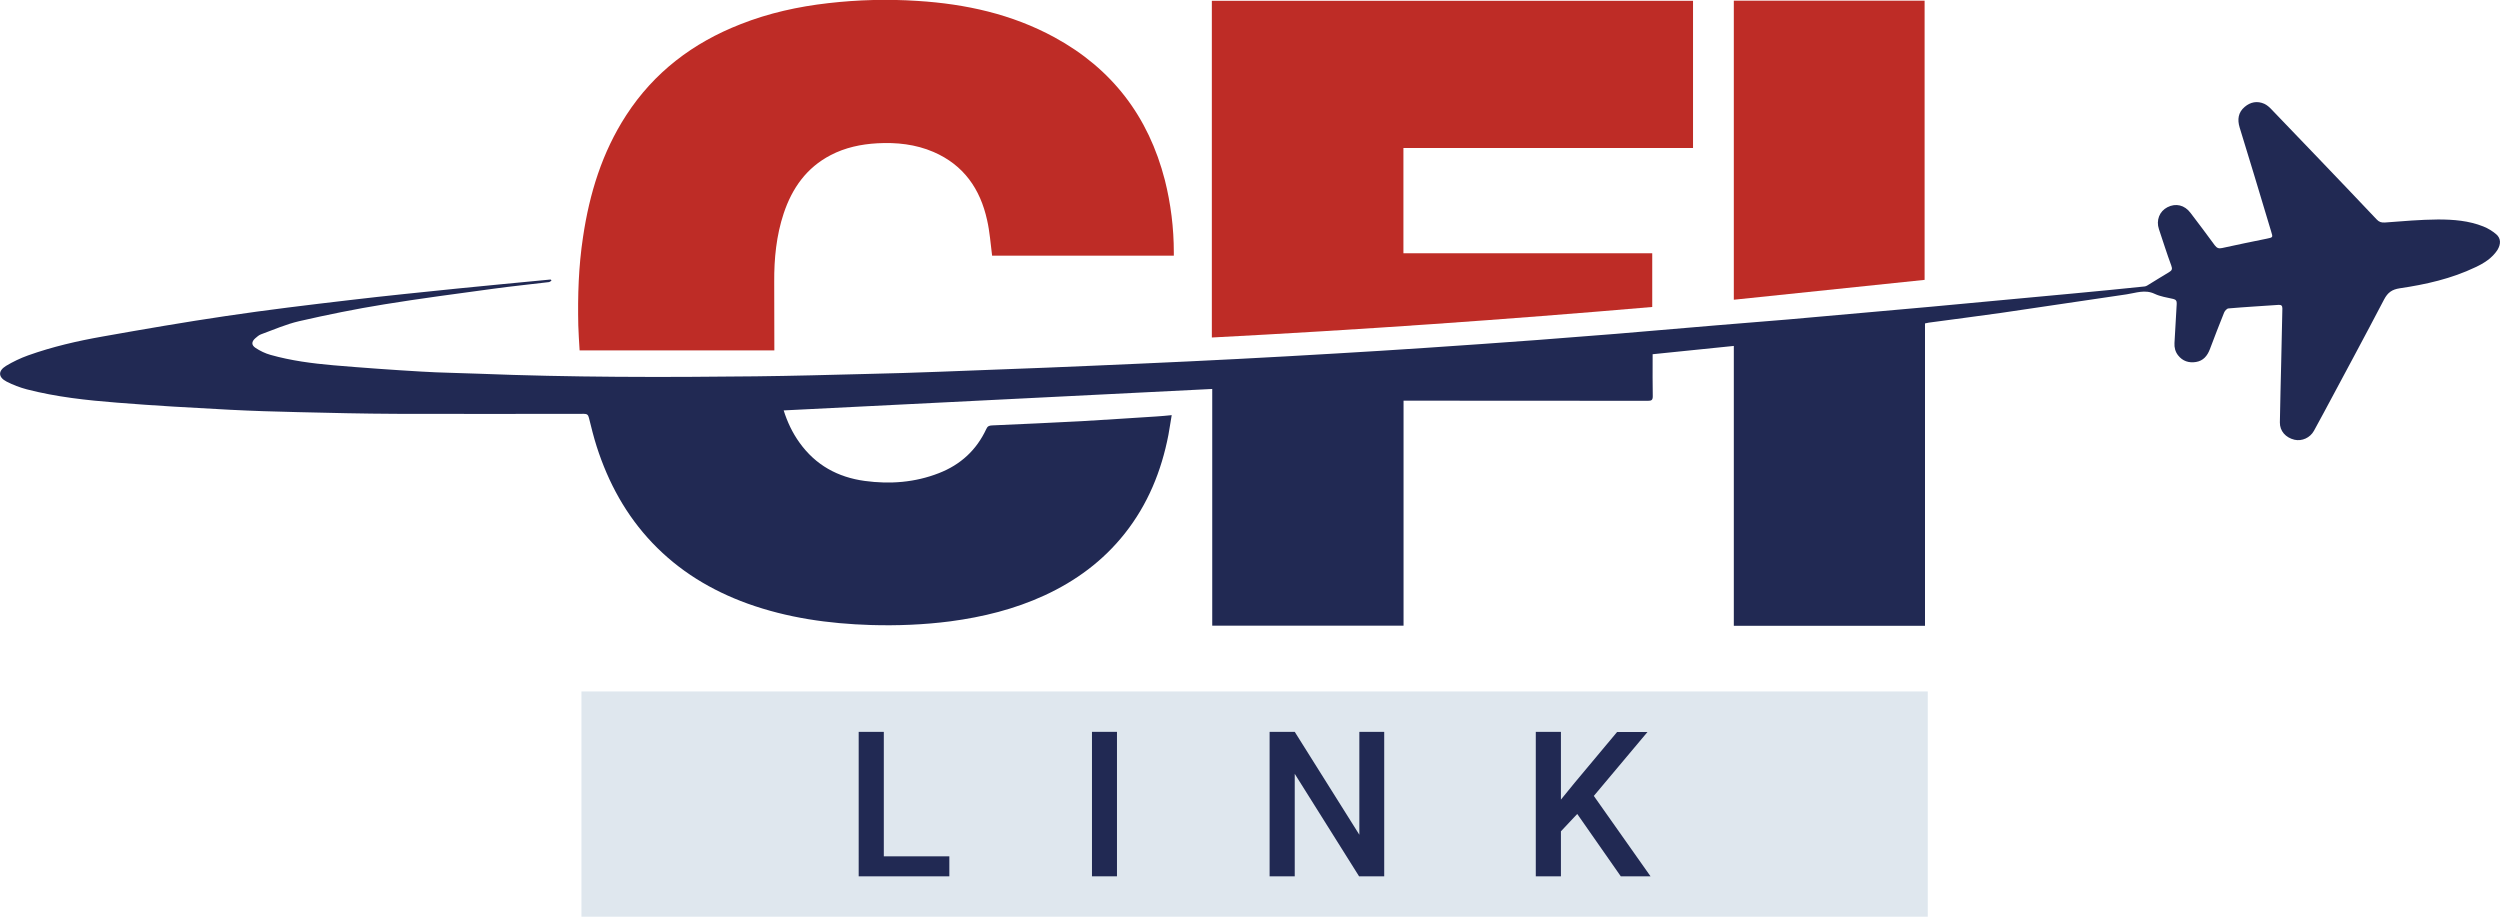
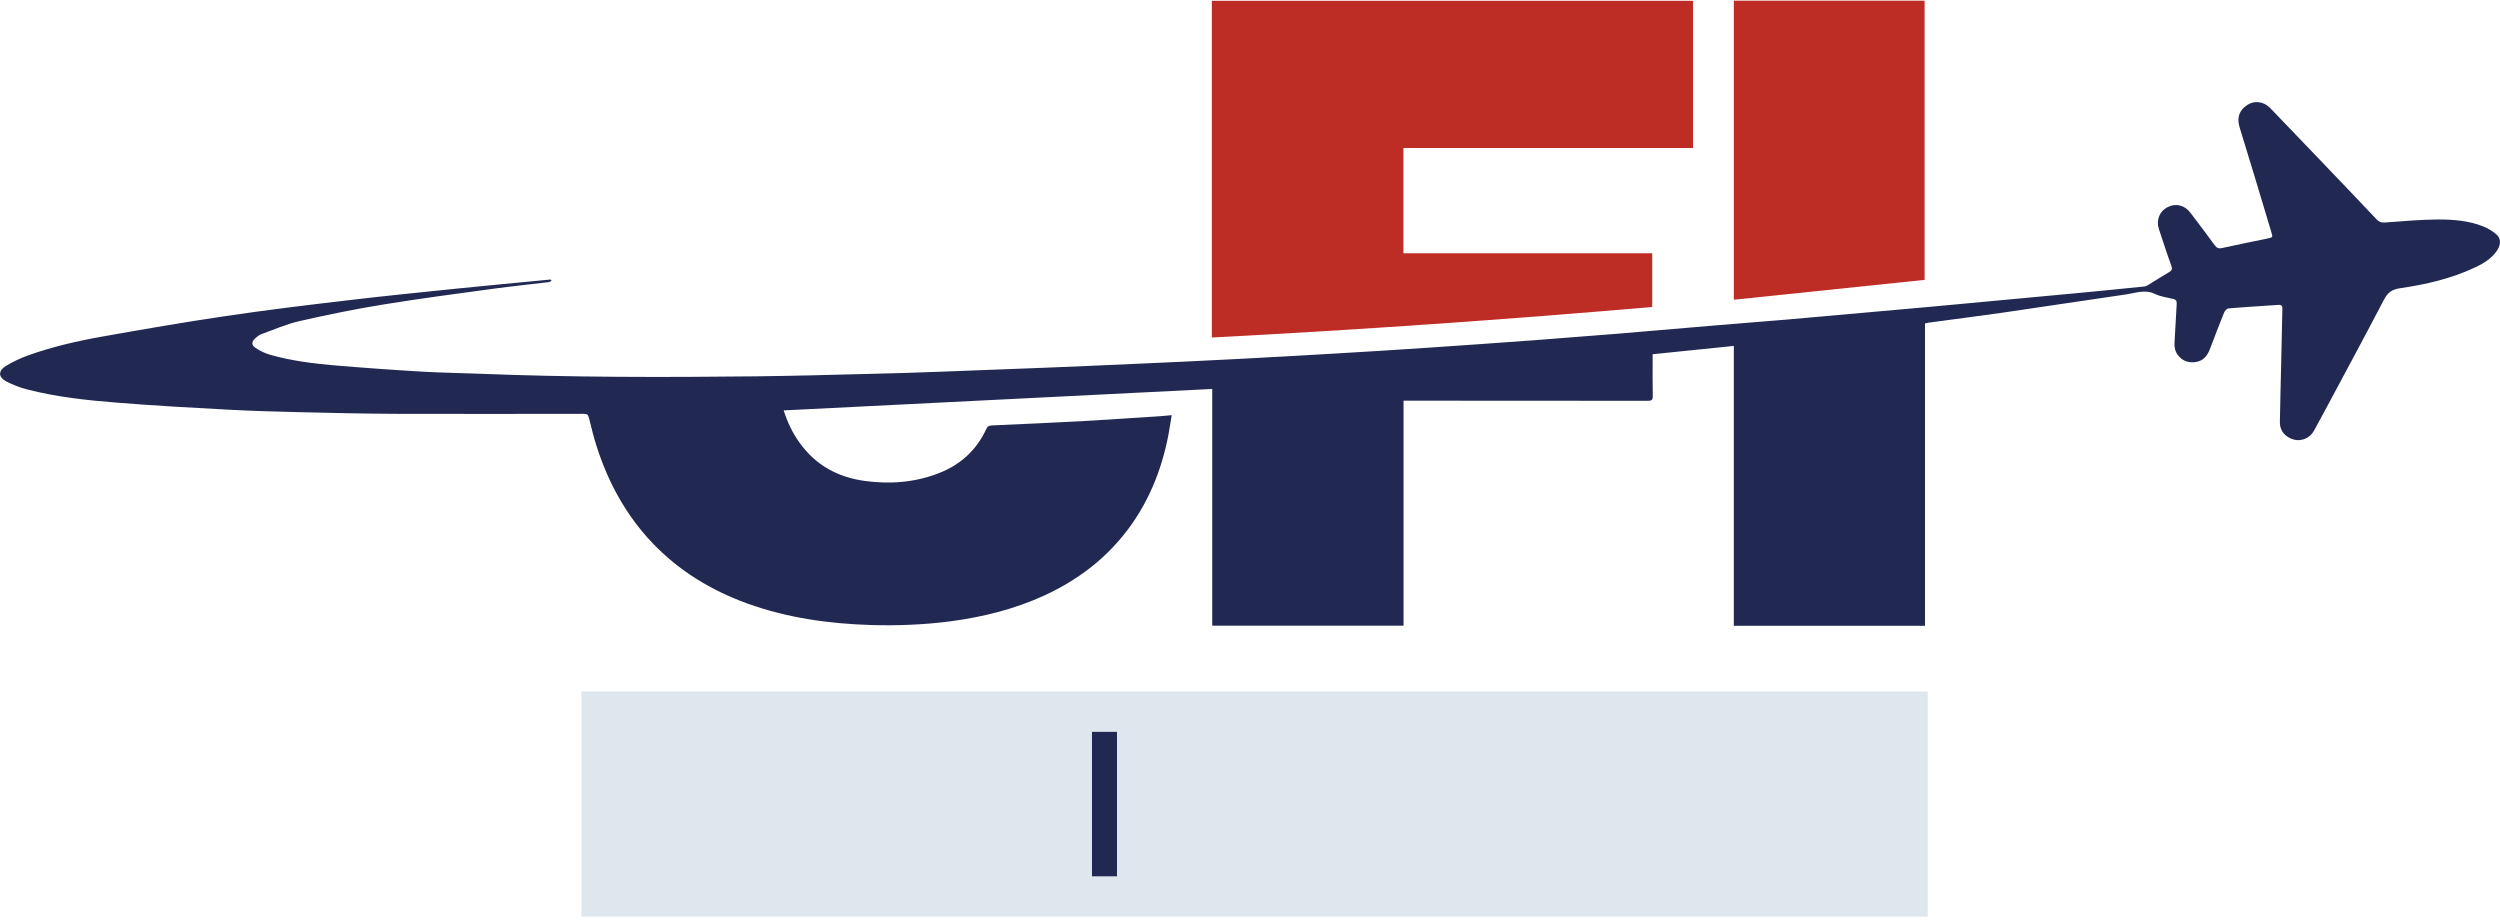
<svg xmlns="http://www.w3.org/2000/svg" version="1.1" id="Layer_1" x="0px" y="0px" viewBox="0 0 1900 700" style="enable-background:new 0 0 1900 700;" xml:space="preserve">
  <style type="text/css">
	.st0{fill:#BE2C26;}
	.st1{fill:#DFE7EE;}
	.st2{fill:#212953;}
</style>
  <title>CFI Link Logo</title>
-   <path class="st0" d="M754,194.3c-1.2-9.2-1.8-18.3-3.8-27c-5.2-23.7-17.8-41.9-40.7-51.8c-13.7-5.9-28.1-7.4-42.8-6.6  c-12.3,0.7-24.3,3.2-35.4,9c-18.3,9.5-29.3,25.1-35.7,44.3c-5.6,16.9-7.3,34.3-7.2,52c0.1,16.8,0.1,33.6,0.1,50.3v1.8h-148  c-0.4-6.5-0.8-12.7-1-18.9c-0.5-22.5,0.2-45,3.6-67.3c4.9-33,14.5-64.3,32.8-92.5c21.2-32.7,50.8-55.1,86.9-69.2  c21.5-8.5,43.8-13.4,66.6-16c22.6-2.6,45.3-3.2,68-1.7c36.5,2.3,71.5,10,103.9,27.6c43.9,23.9,71.6,60.3,84,108.6  c4.5,17.9,6.8,36.4,6.8,54.9c0,0.8,0,1.6,0,2.5L754,194.3z" />
  <path class="st0" d="M921,256.5V0.6h365.7v111.9h-220.1v80h189.1v40.8C1144.3,242.9,1032.7,250.7,921,256.5z" />
  <path class="st0" d="M1317.7,0.5h145v212.2l-145,15.1V0.5z" />
  <rect x="441.9" y="525.5" class="st1" width="1023.2" height="171.2" />
-   <path class="st2" d="M671.7,650.8h49.8V666h-68.9V556.2h19.1V650.8z" />
-   <path class="st2" d="M848.9,666h-19V556.2h19V666z" />
-   <path class="st2" d="M1052,666h-19.1L984,588.1V666h-19.1V556.2H984l49.1,78.2v-78.2h18.9V666z" />
-   <path class="st2" d="M1198.7,618.6l-12.4,13.2V666h-19.1V556.2h19.1v51.5l10.6-13l32.1-38.4h23.1l-40.8,48.6l43.1,61.1h-22.6  L1198.7,618.6z" />
+   <path class="st2" d="M848.9,666h-19V556.2h19V666" />
  <path class="st2" d="M1897.2,178.1c-2.9-2.5-6.4-4.6-9.9-6c-11-4.4-22.7-5.3-34.4-5.3c-13.4,0.1-26.9,1.3-40.3,2.3  c-2.8,0.2-4.5-0.4-6.3-2.3c-14.8-15.6-29.6-31.2-44.5-46.7c-11.9-12.4-23.8-24.8-35.7-37.2c-1.5-1.6-3.3-3.1-5.2-4  c-5.4-2.4-10.5-1.4-14.9,2.3c-5,4.2-5.7,9.6-3.9,15.6c3.7,12,7.4,24,11,36c4.4,14.4,8.7,28.8,13,43.2c1.4,4.5,1.4,4.4-3.4,5.4  c-11.3,2.3-22.6,4.6-33.9,7.1c-2.6,0.6-4,0-5.6-2.1c-6-8.3-12.2-16.4-18.4-24.6c-4.5-6-11.2-7.6-17.6-4.3c-6,3.1-8.7,9.9-6.4,16.7  c3.1,9.2,6,18.5,9.4,27.7c1,2.6,0.4,3.7-1.8,5c-5,2.9-9.9,6.1-14.9,9.1c-1.1,0.7-2.4,1.6-3.6,1.7c-17.6,1.8-35.2,3.6-52.8,5.2  c-17.9,1.7-35.8,3.3-53.7,5c-18.6,1.7-37.2,3.5-55.8,5.2c-16.8,1.5-33.6,3-50.4,4.5c-19.5,1.7-39,3.5-58.5,5.2  c-17.9,1.5-35.9,2.9-53.8,4.4c-25.5,2.1-51,4.4-76.6,6.5c-20,1.6-40,3.2-60.1,4.7c-28.4,2.1-56.7,4.1-85.1,6  c-22.4,1.5-44.7,2.9-67.1,4.2c-25.1,1.5-50.2,2.9-75.2,4.2c-25.1,1.3-50.2,2.5-75.3,3.6c-23.3,1.1-46.6,2-69.9,3  c-27,1.1-54,2.1-81.1,3.1c-18.7,0.7-37.4,1.3-56.1,1.7c-28,0.7-56.1,1.5-84.1,1.8c-70.3,0.8-140.6,0.8-210.8-2  c-14.4-0.6-28.7-0.7-43.1-1.6c-22.4-1.3-44.7-2.9-67-4.8c-16.1-1.4-32.2-3.5-47.8-7.9c-4-1.1-7.9-3-11.4-5.3  c-3.3-2.2-3.1-4.8-0.1-7.4c1.3-1.1,2.6-2.3,4.2-2.9c9.6-3.5,19.1-7.7,29-10c21.4-4.9,43-9.3,64.7-12.8c27.6-4.5,55.4-8.1,83.2-11.9  c13.9-1.9,27.9-3.3,41.9-5c0.7-0.1,1.4-0.7,2-1.1c-0.1-0.3-0.3-0.6-0.4-0.8c-0.4,0-0.8,0-1.1,0c-23.4,2.3-46.8,4.4-70.2,6.8  c-27.1,2.8-54.2,5.5-81.2,8.7c-31.6,3.7-63.2,7.5-94.7,12.2c-31.2,4.6-62.3,10-93.3,15.5c-19.3,3.4-38.4,7.8-56.9,14.4  c-5.8,2.1-11.5,4.8-16.8,8c-6.1,3.8-5.9,8.6,0.5,11.9c4.9,2.5,10.1,4.5,15.4,5.9c22.5,5.8,45.5,8.3,68.5,10.1  c28.5,2.3,57.1,3.9,85.7,5.4c17.2,0.9,34.3,1.4,51.5,1.8c24.9,0.6,49.9,1.2,74.8,1.3c47.6,0.2,95.1,0,142.7,0c2.5,0,3.4,0.6,4,3.1  c1.8,7.3,3.6,14.6,5.9,21.8c8.8,27.4,22.3,52.2,42.3,73.2c20.3,21.3,44.7,36.1,72.3,46.1c30.3,10.9,61.7,15.3,93.7,16.3  c20.2,0.6,40.4-0.2,60.5-2.8c24.7-3.3,48.7-9.2,71.5-19.7c23.9-11,44.6-26.3,61-47c17.5-22.1,27.9-47.5,33.2-75  c0.9-4.9,1.6-9.8,2.5-15c-4.3,0.4-7.9,0.8-11.6,1c-19,1.2-38.1,2.5-57.2,3.6c-22.6,1.2-45.2,2.2-67.8,3.2c-2.1,0.1-3.4,0.6-4.3,2.7  c-7.5,16.1-19.6,27.2-36.1,33.6c-18.2,7.1-37.1,8.5-56.3,5.9c-20.5-2.8-37.3-12-49.5-29c-5.5-7.6-9.4-16-12.1-24.6  c108.5-5.4,216.9-10.8,325.7-16.3c0,56.9,0,114,0,171v8.9h145.4v-8.9c0-54.1,0-108,0-162.1c1.7,0,3,0,4.2,0  c60.5,0,121.1,0,181.6,0.1c2.7,0,3.6-0.6,3.6-3.5c-0.2-9.5-0.1-19.1-0.1-28.6c0-1.1,0-2.1,0-3.3c20.7-2.1,41-4.2,61.7-6.3  c0,68.4,0,136.1,0,203.9v8.8H1463v-8.8c0-70.2,0-140.2,0-210.2c0-3.6,0-7.2,0-10.8c1.2-0.2,2.1-0.5,2.9-0.6  c18.3-2.5,36.7-4.8,54.9-7.4c31.8-4.6,63.6-9.5,95.4-14.1c7-1,13.9-3.9,21.3-0.4c4.4,2.1,9.4,2.8,14.2,3.9c2.1,0.5,2.7,1.6,2.6,3.7  c-0.6,9.9-1.2,19.8-1.7,29.8c-0.2,3.4,0.6,6.6,2.7,9.3c3.5,4.5,8.3,6,13.7,5.1c5.5-0.9,8.6-4.7,10.5-9.7c3.5-9.3,7.1-18.6,10.8-27.8  c0.5-1.3,2.1-3.1,3.3-3.2c12.7-1.1,25.4-1.8,38.2-2.7c2.1-0.1,2.8,0.7,2.8,2.8c-0.3,13.8-0.6,27.5-0.9,41.3  c-0.3,15.1-0.8,30.1-1,45.2c-0.1,6.6,4.4,11.6,11.1,13.2c5.7,1.3,11.9-1.5,14.8-6.8c2.6-4.7,5.1-9.4,7.6-14  c15.3-28.6,30.7-57.1,45.7-85.8c2.8-5.3,6-7.6,11.9-8.5c19.8-2.9,39.3-7.3,57.5-16c6.6-3.1,12.7-6.9,16.8-13.2  C1900.7,185.5,1900.8,181.3,1897.2,178.1z" />
</svg>